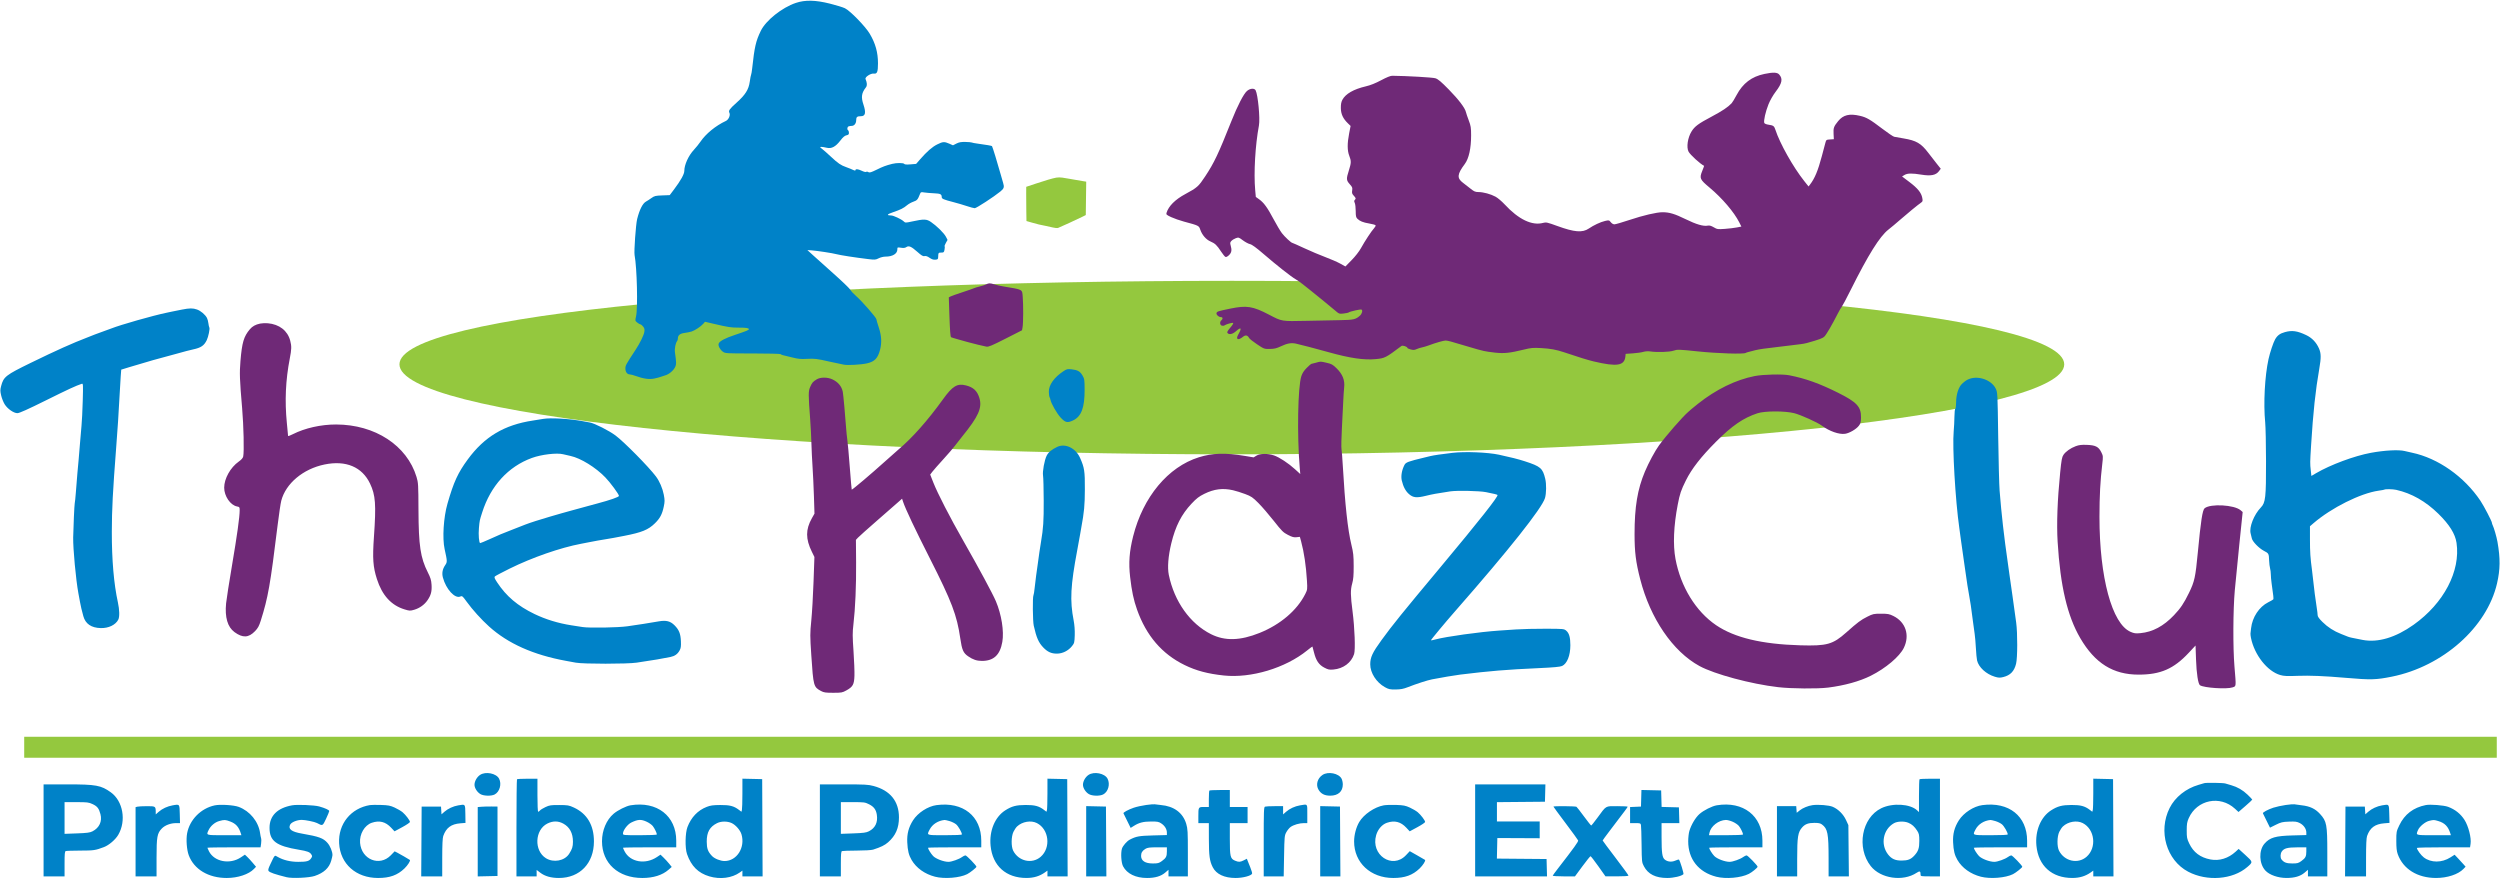
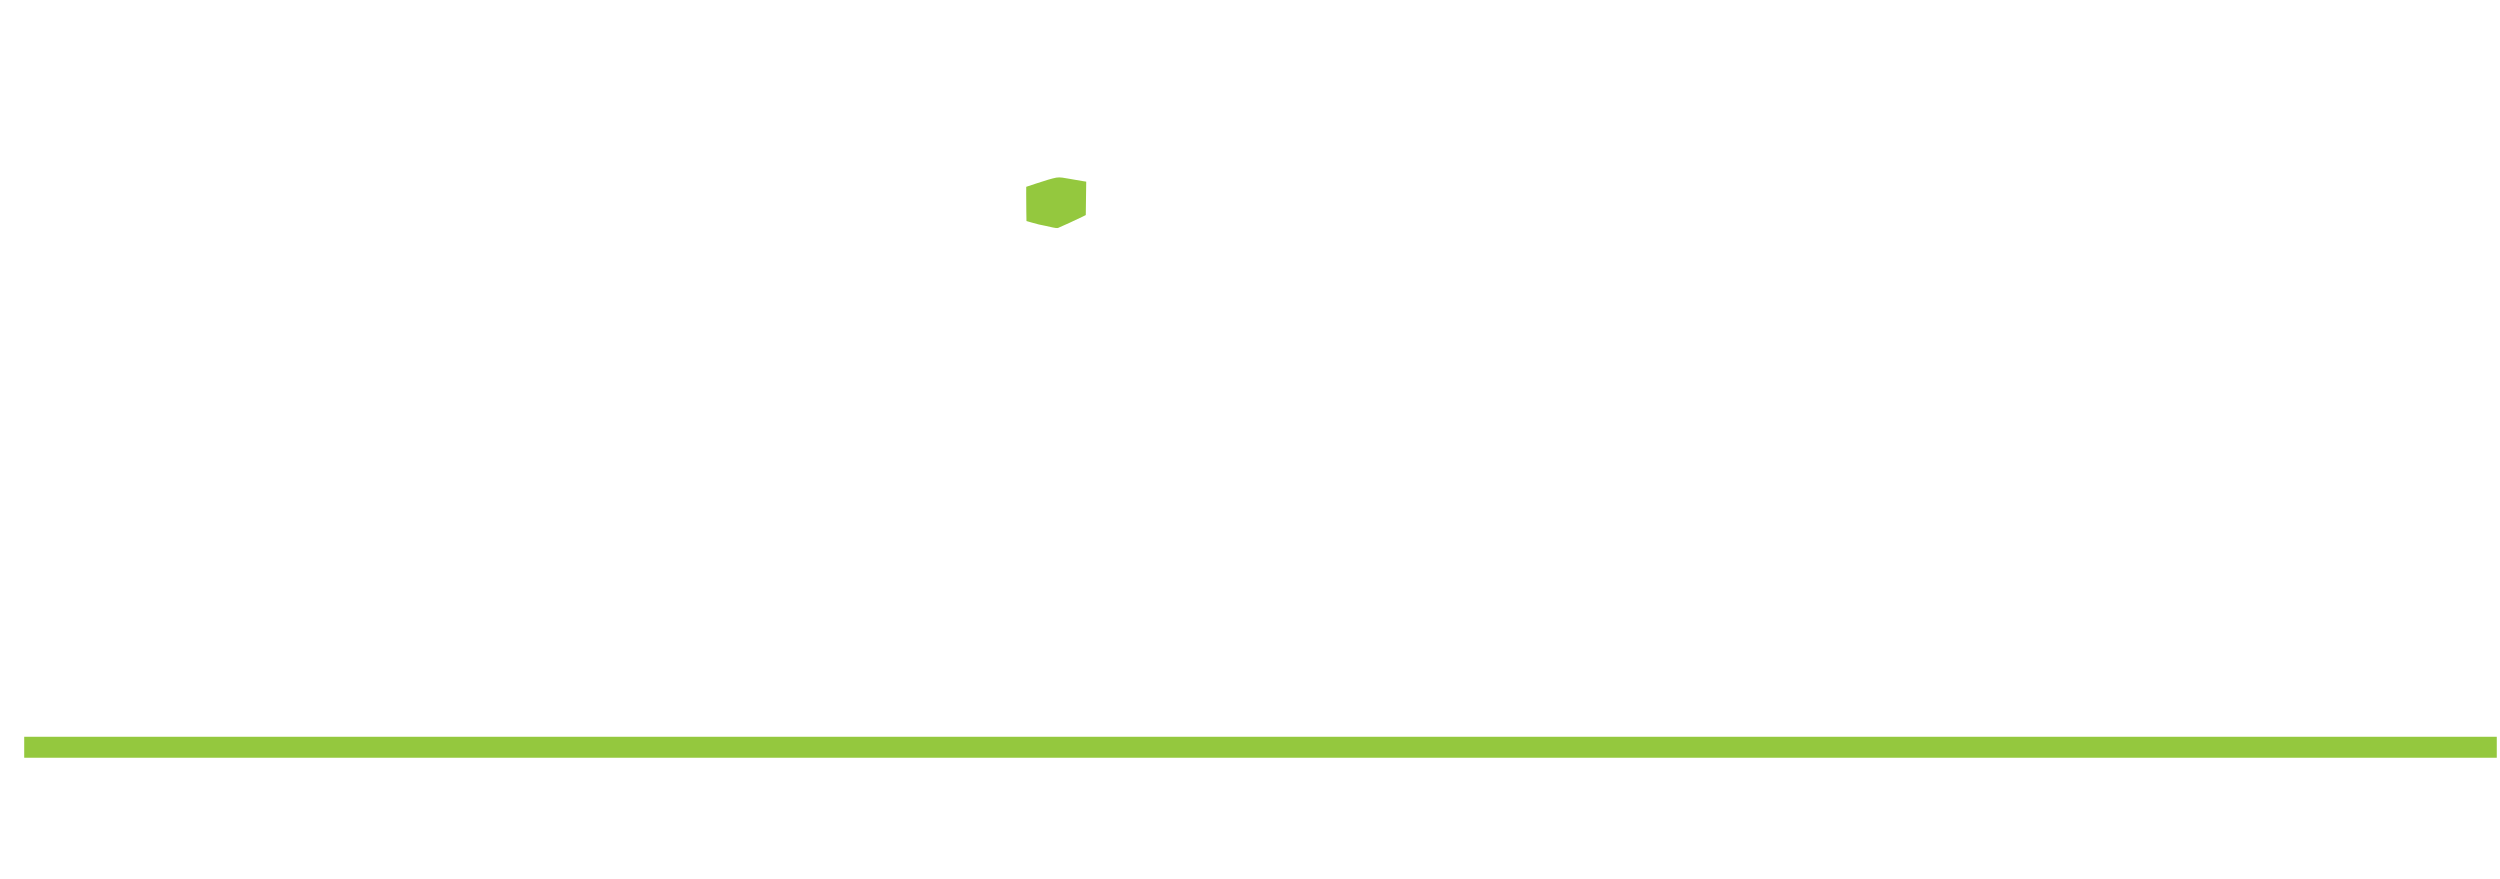
<svg xmlns="http://www.w3.org/2000/svg" width="3098" height="1089" viewBox="0 0 3098 1089" fill="none">
-   <path d="M2558 451.5C2558 513.08 2096.18 563 1526.5 563C956.818 563 495 513.08 495 451.5C495 389.92 956.818 348 1526.5 348C2096.18 348 2558 389.92 2558 451.5Z" fill="#94C83E" />
-   <path fill-rule="evenodd" clip-rule="evenodd" d="M2186.5 91.619C2170.66 94.913 2159.75 103.19 2151.98 117.792C2149.56 122.353 2146.81 126.899 2145.88 127.894C2141.38 132.733 2134.21 137.532 2121.13 144.467C2104.58 153.243 2100.02 156.614 2096.09 163.011C2091.38 170.662 2089.65 182.485 2092.44 187.889C2094.45 191.778 2107.09 203.321 2111.72 205.496C2111.83 205.551 2110.82 208.339 2109.47 211.691C2105.75 220.909 2106.35 222.304 2118.53 232.499C2134.15 245.582 2148.93 262.899 2155.33 275.629L2157.91 280.757L2152.21 281.876C2149.07 282.491 2142.38 283.285 2137.33 283.641C2128.65 284.254 2127.93 284.15 2123.67 281.652C2120.44 279.761 2118.35 279.179 2116.28 279.594C2110.87 280.677 2102.15 278.133 2088.71 271.547C2075.4 265.027 2068.66 263 2060.27 263C2052.86 263 2036.45 266.827 2019.26 272.567C2010.3 275.555 2001.89 278 2000.56 278C1999.14 278 1997.29 276.909 1996.05 275.334C1994 272.736 1993.82 272.698 1988.81 273.855C1983.36 275.112 1974.95 279.056 1968.79 283.24C1960.94 288.569 1950.97 287.756 1929.87 280.066C1917.45 275.541 1915.89 275.193 1912.37 276.165C1898.58 279.972 1881.85 271.957 1864.54 253.267C1861.06 249.509 1856 245.227 1853.28 243.751C1847.27 240.48 1838.15 238.005 1832.04 237.986C1828.25 237.974 1826.68 237.309 1822.5 233.959C1819.75 231.752 1815.42 228.381 1812.87 226.468C1805.23 220.724 1805.7 215.897 1815.13 203.268C1820.2 196.476 1823 183.88 1823 167.839C1823 158.158 1822.66 156.013 1820.07 149.199C1818.46 144.965 1816.9 140.355 1816.6 138.955C1815.53 133.892 1807.52 123.317 1795.36 110.937C1785.65 101.043 1782.04 98.018 1778.73 96.985C1775.29 95.913 1743.4 94.071 1725.21 93.895C1723.09 93.874 1718.22 95.842 1711.5 99.433C1704.53 103.154 1698.27 105.656 1692.64 106.968C1677.48 110.503 1667.49 116.221 1663.49 123.65C1662.05 126.34 1661.52 129.154 1661.58 133.927C1661.67 141.332 1664.26 146.953 1670.28 152.786L1673.66 156.067L1671.86 165.283C1669.44 177.681 1669.48 186.614 1672 193C1674.57 199.524 1674.51 201.833 1671.49 211.288C1668.17 221.672 1668.29 223.472 1672.61 228.251C1675.79 231.776 1676.15 232.685 1675.62 235.987C1675.12 239.077 1675.45 240.198 1677.51 242.416C1680.32 245.452 1680.49 246.114 1678.83 247.773C1677.93 248.67 1677.93 249.551 1678.83 251.52C1679.47 252.936 1680 257.448 1680 261.547C1680 267.599 1680.37 269.366 1681.95 270.947C1685.08 274.077 1689.02 275.68 1696.75 276.97C1700.73 277.635 1704.27 278.626 1704.61 279.171C1704.94 279.716 1704.11 281.363 1702.75 282.831C1699.51 286.324 1691.37 298.687 1686.51 307.5C1684.24 311.607 1679.46 317.749 1674.93 322.361L1667.22 330.222L1660.86 326.676C1657.36 324.726 1649.1 321.119 1642.5 318.66C1635.9 316.201 1624.12 311.222 1616.32 307.595C1608.52 303.968 1601.86 301 1601.51 301C1600.1 301 1592 293.46 1588.54 288.929C1586.51 286.261 1581.91 278.548 1578.32 271.789C1570.65 257.34 1566.22 251.218 1560.44 247.062L1556.21 244.027L1555.45 235.763C1553.5 214.379 1555.47 180.135 1560.07 155.5C1561.67 146.947 1558.87 117.368 1555.95 111.901C1554.39 108.999 1549.09 109.42 1545.26 112.75C1541.09 116.381 1533.59 130.878 1525.99 150C1509.74 190.904 1504.62 201.69 1493.47 218.571C1485.22 231.077 1483.56 232.553 1468.82 240.5C1456.19 247.312 1448.15 255.356 1445.55 263.768C1444.93 265.796 1445.54 266.357 1451.3 269.054C1454.85 270.714 1461.97 273.205 1467.13 274.59C1485.64 279.565 1485.67 279.578 1487.38 284.607C1489.6 291.104 1494.58 296.889 1499.92 299.176C1505.71 301.652 1507.98 303.8 1513.05 311.582C1515.29 315.021 1517.81 318.096 1518.64 318.416C1519.54 318.762 1521.34 317.816 1523.08 316.076C1526.22 312.935 1526.7 309.934 1525.01 304.044C1524.18 301.147 1524.34 300.271 1525.99 298.51C1527.07 297.359 1529.53 295.849 1531.45 295.155C1534.8 293.942 1535.15 294.05 1540.22 297.838C1543.12 300.008 1547.08 302.115 1549 302.52C1551.44 303.034 1556.58 306.778 1566 314.899C1582.06 328.749 1600.15 342.994 1605.47 345.983C1607.58 347.166 1611.64 350.016 1614.5 352.317C1617.36 354.618 1621.43 357.85 1623.55 359.5C1625.67 361.15 1629.29 364.075 1631.6 366C1633.9 367.925 1638.6 371.75 1642.04 374.5C1645.48 377.25 1650.81 381.664 1653.9 384.309C1659.43 389.06 1659.57 389.111 1664.93 388.529C1667.92 388.205 1670.85 387.556 1671.43 387.088C1672.9 385.921 1686.18 382.992 1687.19 383.615C1688.92 384.686 1687.87 388.741 1685.25 391.124C1680.1 395.807 1677.4 396.442 1661.5 396.722C1653.25 396.867 1634.13 397.248 1619 397.569C1587.58 398.235 1588.91 398.455 1572.5 389.901C1552.37 379.405 1544.89 378.244 1524.5 382.451C1509.58 385.531 1508.23 385.953 1507.54 387.752C1506.76 389.778 1510.18 393 1513.11 393C1515.37 393 1515.59 395.263 1513.5 397C1511.28 398.842 1511.61 402.741 1514.05 403.515C1515.17 403.873 1516.64 403.759 1517.3 403.263C1519.15 401.869 1526.62 399.707 1528 400.165C1528.75 400.417 1527.45 402.652 1524.63 405.956C1521.1 410.097 1520.29 411.645 1521.14 412.669C1523.13 415.071 1527.44 414.176 1531.57 410.501C1538.09 404.694 1539.22 406.301 1534.44 414.582C1530.9 420.707 1534.3 422.297 1540.32 417.333C1543.42 414.784 1546.03 415.327 1547.96 418.916C1548.51 419.945 1552.9 423.422 1557.73 426.643C1566.41 432.437 1566.58 432.499 1573.5 432.416C1579.15 432.347 1581.79 431.726 1587.18 429.189C1595.17 425.428 1599.97 424.574 1606 425.84C1610.85 426.859 1631.95 432.399 1646.5 436.476C1672.67 443.808 1690.2 446.388 1704.64 445.033C1716.05 443.964 1717.13 443.411 1736.75 428.694C1738.11 427.673 1744 429.614 1744 431.083C1744 431.545 1745.85 432.42 1748.1 433.027C1751.37 433.908 1752.84 433.836 1755.35 432.671C1757.08 431.868 1760.08 430.91 1762 430.542C1763.93 430.174 1767.75 429.037 1770.5 428.015C1779.11 424.817 1788.82 422 1791.24 422C1793.87 422 1798.32 423.176 1815.5 428.408C1822.1 430.418 1829.08 432.462 1831 432.952C1832.93 433.441 1836.3 434.302 1838.5 434.864C1840.7 435.426 1847.04 436.377 1852.6 436.976C1864.01 438.209 1870.89 437.494 1888 433.297C1897.4 430.992 1899.71 430.789 1910 431.365C1921.31 431.997 1928.61 433.325 1937.83 436.428C1956.98 442.871 1967.67 446.172 1975 447.905C2003.92 454.741 2013.1 453.242 2014.22 441.5L2014.5 438.5L2023.5 437.873C2028.45 437.528 2034.26 436.7 2036.41 436.033C2038.58 435.359 2042.14 435.093 2044.41 435.434C2053.31 436.769 2068.52 436.319 2073.8 434.566C2078.8 432.906 2079.81 432.936 2104.09 435.47C2128.07 437.973 2160.54 439.02 2163.2 437.377C2164.17 436.775 2165.58 436.376 2175.45 433.893C2179.65 432.837 2189.12 431.484 2203 429.955C2207.68 429.441 2215.1 428.54 2219.5 427.953C2223.9 427.367 2229.3 426.699 2231.5 426.469C2233.7 426.239 2237.08 425.612 2239 425.075C2254.68 420.706 2258.55 419.262 2260.91 416.91C2263.35 414.466 2270.43 402.283 2277.59 388.195C2279.35 384.727 2281.47 381.127 2282.29 380.195C2283.11 379.263 2288.1 369.866 2293.37 359.313C2315.14 315.709 2329.4 292.887 2340.13 284.506C2343.63 281.768 2350.1 276.354 2354.5 272.474C2362.76 265.19 2376.86 253.637 2380.71 251C2382.65 249.67 2382.8 249.008 2382.07 245.168C2380.84 238.771 2376.43 233.33 2366.17 225.583L2357.02 218.667L2360.03 216.833C2363.66 214.627 2369.34 214.517 2381 216.429C2392.85 218.372 2399.06 217.113 2402.84 212L2404.99 209.097L2399.98 202.799C2397.23 199.334 2392.5 193.259 2389.48 189.298C2380.55 177.582 2374.69 174.171 2359 171.554C2353.78 170.683 2348.48 169.74 2347.22 169.459C2345.97 169.179 2339.45 164.768 2332.72 159.658C2317.28 147.921 2313.04 145.455 2304.99 143.558C2291.86 140.464 2284.1 142.339 2277.8 150.125C2272.42 156.785 2271.79 158.523 2272.16 165.845L2272.5 172.5L2267.77 172.804C2263.26 173.094 2263.01 173.269 2262.06 176.804C2261.52 178.837 2259.52 186.35 2257.62 193.5C2252.83 211.545 2248.85 221.094 2242.92 228.79L2241.15 231.08L2235.75 224.29C2222.03 207.016 2205.55 177.698 2200.09 160.83C2198.57 156.156 2197.57 155.407 2191.69 154.556C2188.77 154.133 2186.65 153.253 2186.29 152.314C2185.3 149.727 2187.91 138.206 2191.5 129.284C2193.53 124.27 2197.17 117.894 2200.48 113.568C2208.43 103.186 2209.54 97.586 2204.69 92.25C2202.25 89.56 2197.23 89.386 2186.5 91.619ZM1222 352.408C1220.63 353.138 1217.03 354.315 1214 355.022C1210.98 355.73 1207.83 356.677 1207 357.126C1206.18 357.575 1199.88 359.777 1193 362.019C1186.13 364.261 1179.43 366.629 1178.13 367.28L1175.76 368.466L1176.46 389.483C1177.11 409.1 1177.69 416.984 1178.54 417.866C1178.74 418.067 1182.86 419.333 1187.7 420.68C1192.54 422.027 1198.08 423.576 1200 424.122C1205.28 425.619 1219.1 428.98 1222.5 429.593C1224.92 430.029 1229.44 428.129 1246 419.7L1266.5 409.267L1267.19 405.383C1268.09 400.375 1268.19 377.504 1267.36 367.714C1266.56 358.299 1267.97 359.05 1243.5 354.962C1239.65 354.319 1234.57 353.164 1232.22 352.396C1226.99 350.692 1225.23 350.694 1222 352.408ZM322.326 400.991C316.609 402.195 312.722 404.353 309.61 408.052C302.055 417.031 299.883 424.385 297.964 447.5C296.721 462.457 296.998 470.16 300.061 506C301.92 527.744 302.636 559.719 301.397 565.625C300.988 567.572 299.196 569.63 295.845 572C285.539 579.289 277.828 593.092 277.81 604.285C277.792 614.766 285.502 626.066 293.724 627.608C296.8 628.185 297 628.476 297 632.367C297 640.572 293.858 663.174 287.527 700.5C283.983 721.4 280.679 742.59 280.185 747.589C278.471 764.94 282.019 777.091 290.623 783.335C300.823 790.738 308.041 790.4 316 782.148C319.628 778.387 321.019 775.837 323.178 768.991C332.227 740.306 334.9 725.156 344.012 650.901C345.672 637.371 347.713 623.683 348.547 620.482C354.125 599.066 375.672 581.038 402.208 575.584C428.641 570.152 448.739 578.609 458.565 599.299C465.389 613.668 466.204 624.83 463.384 665.306C461.512 692.185 462.235 702.451 467.062 717.53C473.511 737.675 484.829 750.138 501.206 755.125C507.524 757.05 508.221 757.078 513.269 755.61C519.98 753.659 525.959 749.382 529.768 743.807C534.086 737.487 535.315 732.778 534.776 724.613C534.394 718.823 533.538 715.978 530.175 709.315C520.985 691.111 518.764 676.306 518.572 632C518.435 600.241 518.309 598.11 516.152 591C504.303 551.939 464.663 526.093 416.5 526.026C397.794 526 378.003 530.426 363.027 537.986C359.712 539.66 356.995 540.685 356.988 540.264C356.982 539.844 356.289 532.525 355.45 524C352.764 496.74 353.934 470.973 359.058 444.5C361.353 432.644 361.446 429.157 359.653 422.242C356.419 409.778 346.17 401.811 331.767 400.566C328.87 400.316 324.622 400.507 322.326 400.991ZM1630.5 449.523C1627.75 450.287 1625.21 450.932 1624.86 450.956C1624.51 450.98 1622 453.204 1619.29 455.898C1615.85 459.32 1613.84 462.409 1612.62 466.148C1608.28 479.41 1607.23 539.325 1610.62 579.468L1611.3 587.436L1604.9 581.584C1596.68 574.064 1585.4 566.642 1578.74 564.36C1571.25 561.797 1561.45 561.923 1557 564.639L1553.5 566.778L1542.5 564.944C1518.38 560.922 1502.39 561.404 1485.64 566.655C1447.39 578.644 1416.45 615.852 1404.17 664.632C1399.47 683.34 1398.43 697.387 1400.45 715C1402.46 732.554 1404.8 743.563 1409.04 755.5C1420.5 787.781 1440.01 810.493 1468 824.133C1482.39 831.146 1496.6 834.934 1516.5 837.066C1550.26 840.681 1592.92 827.861 1619.85 806.006C1623.33 803.173 1626.27 801.001 1626.37 801.178C1626.47 801.355 1627.34 804.65 1628.3 808.5C1630.81 818.55 1634.36 823.795 1641.02 827.302C1645.79 829.816 1647.26 830.126 1652.36 829.681C1664.63 828.61 1674.51 821.251 1677.99 810.581C1679.73 805.255 1678.76 778.367 1676.1 757.856C1673.48 737.646 1673.4 730.981 1675.66 723C1677.09 717.96 1677.49 713.13 1677.47 701.5C1677.44 688.558 1677.05 684.922 1674.64 675C1670.14 656.506 1666.73 625.11 1663.99 577C1663.48 567.925 1662.75 558.7 1662.38 556.5C1662.01 554.3 1662.22 543.05 1662.84 531.5C1663.46 519.95 1664.22 504.875 1664.51 498C1664.81 491.125 1665.33 483.115 1665.67 480.2C1666.72 471.147 1663.79 463.743 1656.21 456.322C1651.59 451.798 1650.05 450.945 1644.02 449.572C1635.98 447.745 1636.89 447.748 1630.5 449.523ZM2174.41 466.017C2150.83 470.678 2126.47 482.596 2104 500.463C2099.88 503.744 2096.28 506.67 2096 506.966C2095.73 507.261 2093.87 508.901 2091.88 510.61C2085.07 516.449 2064.13 540.448 2055.88 551.87C2050.89 558.772 2043.03 573.379 2038.43 584.283C2029.16 606.231 2025.53 628.153 2025.54 662C2025.55 684.162 2027.09 696.472 2032.54 717.721C2045.02 766.418 2072.97 807.363 2106 825.347C2124.66 835.507 2169.78 847.628 2203.5 851.537C2219.94 853.444 2252.36 853.709 2265.5 852.045C2285.84 849.469 2304.4 844.322 2318.21 837.423C2336.72 828.18 2353.98 813.618 2359.23 802.825C2366.88 787.099 2361.51 770.819 2346.21 763.306C2341.16 760.826 2339.39 760.5 2330.95 760.5C2321.92 760.5 2320.99 760.704 2313.95 764.227C2305.92 768.246 2302.25 770.995 2287.84 783.799C2271.18 798.603 2263.96 800.619 2231 799.677C2183.24 798.312 2149.49 790.249 2126.62 774.74C2101.42 757.644 2082.68 727.089 2076.26 692.636C2073 675.148 2073.98 651.611 2079.08 625.186C2081.66 611.797 2083.08 607.598 2089.14 595.378C2096.29 580.959 2107.95 565.972 2126.46 547.427C2146.43 527.418 2160.33 517.879 2177.95 512.095C2186.95 509.14 2211.78 509.094 2223.36 512.011C2231.39 514.035 2252.09 523.351 2257.5 527.374C2266.91 534.385 2279.09 538.664 2286.47 537.557C2291.86 536.748 2300.26 531.839 2303.49 527.601C2305.71 524.696 2306.12 523.113 2306.17 517.278C2306.3 504.021 2301.04 498.357 2277.87 486.774C2254.73 475.21 2237.42 469.006 2217.2 465.04C2208.85 463.402 2184.87 463.95 2174.41 466.017ZM1012.11 470.077C1007.32 472.996 1006.26 474.237 1003.9 479.687C1001.63 484.957 1001.64 488.729 1004 520C1004.6 527.975 1005.27 541.025 1005.49 549C1005.7 556.975 1006.34 570.25 1006.91 578.5C1007.47 586.75 1008.24 603.176 1008.62 615.002L1009.3 636.504L1006.06 642.236C998.218 656.135 998.221 667.851 1006.08 683.804L1009.22 690.198L1008.14 721.008C1007.55 737.953 1006.3 759.532 1005.36 768.962C1003.75 785.122 1003.75 787.595 1005.36 811.954C1007.91 850.41 1008.15 851.318 1017.5 856.347C1020.9 858.178 1023.15 858.5 1032.5 858.5C1042.81 858.5 1043.83 858.315 1048.82 855.551C1056.88 851.09 1058.44 848.278 1058.83 837.5C1059.01 832.55 1058.49 818.825 1057.67 807C1056.39 788.515 1056.37 783.862 1057.55 773.818C1059.89 753.83 1061.11 725.631 1060.88 696.746L1060.66 668.993L1063.08 666.365C1064.41 664.92 1075.18 655.302 1087 644.992C1098.83 634.682 1110.6 624.385 1113.17 622.11L1117.84 617.974L1119.07 621.737C1121.94 630.457 1133.98 655.92 1152.29 692C1179.38 745.388 1185.81 762.287 1189.95 790.917C1192.06 805.459 1193.65 809.104 1199.75 813.315C1205.66 817.399 1210.47 819 1216.82 819C1231.37 819 1239.26 811.641 1242.08 795.447C1244.38 782.274 1241.06 761.444 1234.05 744.949C1230.1 735.659 1212.67 703.309 1193.93 670.5C1177.18 641.161 1161.88 611.443 1156.51 597.793L1152.7 588.086L1155.39 584.555C1156.87 582.613 1162.9 575.752 1168.79 569.309C1174.68 562.865 1181.08 555.458 1183 552.848C1184.93 550.238 1188.99 545.042 1192.04 541.301C1212.68 515.953 1217.46 505.191 1213.56 492.853C1210.84 484.276 1206.21 479.978 1197.13 477.624C1186.27 474.808 1180.41 478.317 1168.65 494.661C1149.78 520.904 1130.32 542.859 1113.28 557.127C1110.41 559.532 1102.31 566.713 1095.28 573.085C1080.82 586.19 1055.93 607.264 1055.46 606.793C1055.29 606.622 1054.21 594.112 1053.06 578.991C1051.92 563.871 1050.54 548.575 1050 545C1049.47 541.425 1048.78 534.675 1048.47 530C1047.56 516.284 1045.02 488.754 1044.37 485.5C1042.99 478.694 1038.59 473.436 1031.46 470.087C1025.47 467.27 1016.72 467.265 1012.11 470.077ZM2572.28 552.894C2565.8 555.297 2559.91 559.458 2557.03 563.667C2555.18 566.362 2554.53 569.877 2552.95 585.687C2549.56 619.465 2548.47 649.271 2549.81 671.317C2553.15 726.339 2561.84 763.337 2577.87 790.782C2596.08 821.953 2618.55 836 2650.2 836C2677.3 836 2693.7 828.86 2712.25 808.985L2720.71 799.916L2721.31 817.208C2721.91 834.68 2723.92 847.685 2726.24 849.179C2731.3 852.439 2759.28 854.282 2766.5 851.83C2771.24 850.22 2771.09 851.767 2768.95 826C2766.98 802.242 2767.18 756.018 2769.36 731.5C2770.29 721.05 2772.86 694.95 2775.08 673.5L2779.12 634.5L2776.54 632.284C2768.71 625.543 2739.27 623.913 2731.98 629.816C2729.33 631.964 2727.25 645.422 2723.55 684.5C2720.62 715.383 2719.49 720.56 2712.58 734.733C2706.29 747.645 2702.18 753.749 2693.97 762.395C2681.09 775.948 2667.53 783.194 2652.38 784.601C2646.48 785.15 2644.66 784.909 2640.19 782.987C2617.2 773.096 2601.64 715.554 2601.65 640.5C2601.66 614.665 2602.66 595.814 2605.15 574.831C2606.25 565.476 2606.21 565.004 2603.9 560.347C2600.53 553.584 2596.79 551.679 2586.06 551.277C2579.46 551.029 2576.31 551.399 2572.28 552.894ZM1528 607.517C1531.58 608.335 1538.33 610.447 1543 612.211C1550.65 615.098 1552.3 616.222 1559.5 623.459C1563.9 627.882 1572.45 637.795 1578.5 645.49C1588.44 658.128 1590.13 659.803 1596 662.834C1601.2 665.517 1603.33 666.096 1606.66 665.727L1610.81 665.267L1612.34 670.883C1615.94 684.158 1618.48 701.195 1619.57 719.554C1620.21 730.247 1620.14 730.787 1617.5 736.054C1607.29 756.375 1586.71 773.922 1560.89 784.32C1536.86 793.996 1517.9 794.491 1500.74 785.891C1474.74 772.862 1455.22 745.467 1448.39 712.416C1446.52 703.364 1447.64 689.137 1451.48 673.269C1456.62 652.042 1464.11 637.362 1476.55 624.145C1482.75 617.548 1485.78 615.221 1492.36 611.971C1504.58 605.942 1515.28 604.605 1528 607.517Z" fill="#6F2977" />
  <path fill-rule="evenodd" clip-rule="evenodd" d="M1309 220.109C1303.72 221.132 1295.74 223.47 1283.1 227.692L1271.71 231.5L1271.65 240C1271.62 244.675 1271.69 254.218 1271.8 261.208L1272 273.915L1278.75 275.858C1285.93 277.923 1288.81 278.613 1296 279.979C1298.47 280.449 1302.46 281.336 1304.86 281.948C1307.27 282.561 1310.11 282.783 1311.18 282.442C1313.14 281.82 1335.43 271.563 1342 268.258L1345.5 266.498L1345.77 245.798L1346.04 225.098L1342.27 224.518C1340.2 224.2 1336.25 223.52 1333.5 223.007C1330.75 222.495 1326.7 221.794 1324.5 221.451C1322.3 221.107 1318.7 220.511 1316.5 220.127C1314.3 219.744 1310.92 219.735 1309 220.109Z" fill="#94C83E" />
-   <path fill-rule="evenodd" clip-rule="evenodd" d="M986.231 3.601C969.051 9.37 949.074 25.292 942.781 38.231C936.65 50.836 934.977 58.105 932.12 84.556C931.701 88.436 931.091 92.043 930.765 92.571C930.439 93.099 929.684 97.034 929.089 101.316C927.737 111.039 923.662 117.477 912.592 127.385C903.972 135.099 902.499 137.185 903.855 139.75C905.378 142.628 902.954 148.265 899.5 149.878C886.863 155.781 874.632 165.776 867.944 175.663C866.145 178.323 862.552 182.776 859.961 185.558C853.159 192.861 848 204.169 848 211.776C848 215.725 843.607 223.654 835.322 234.655L829.934 241.809L820.629 242.155C812.167 242.469 810.944 242.772 807.138 245.5C804.837 247.15 801.891 249.062 800.592 249.749C796.433 251.95 792.477 259.742 789.539 271.523C787.915 278.034 785.524 311.599 786.367 316.063C789.358 331.921 790.561 381.718 788.2 392C786.947 397.46 786.958 397.516 789.719 399.745C791.248 400.98 793.03 401.992 793.677 401.995C794.325 401.998 795.812 403.216 796.981 404.703C798.7 406.889 798.977 408.175 798.428 411.425C797.712 415.667 793.055 425.146 787.584 433.5C775.273 452.297 775 452.802 775 456.75C775 461.042 777.282 464 780.593 464C781.657 464 784.772 464.817 787.514 465.816C797.316 469.387 804.571 470.407 810.802 469.093C813.936 468.432 817.4 467.515 818.5 467.056C819.6 466.596 822.3 465.719 824.5 465.107C829.315 463.768 835.092 458.711 836.92 454.238C838.21 451.081 838.153 449.172 836.401 436.682C835.755 432.078 837.173 424.851 839.174 422.55C839.628 422.027 840 420.665 840 419.523C840 415.509 842.61 413.308 848.213 412.596C851.121 412.227 855.075 411.427 857 410.818C861.18 409.496 868.617 404.557 871.533 401.166L873.629 398.73L884.565 401.286C902.773 405.541 905.784 406 915.495 406C924.71 406 928 406.512 928 407.946C928 409.01 924.639 410.391 911.207 414.851C898.303 419.134 891.529 422.758 890.528 425.913C889.693 428.544 892.261 433.337 895.889 435.921C898.708 437.928 899.981 438 932.845 438C951.565 438 967.128 438.398 967.429 438.885C967.729 439.371 969.219 440.004 970.738 440.291C972.257 440.579 977.325 441.804 982 443.014C988.906 444.802 992.282 445.12 1000 444.709C1009.48 444.204 1012.42 444.559 1027.5 448.038C1031.9 449.053 1036.85 450.098 1038.5 450.36C1040.15 450.622 1043.3 451.291 1045.5 451.846C1049.7 452.906 1067.11 451.952 1074.5 450.255C1083.81 448.119 1087.83 443.929 1090.54 433.526C1092.88 424.524 1092.42 416.214 1089 405.839C1087.35 400.832 1086 396.2 1086 395.545C1086 393.671 1068 373.071 1061.17 367.126C1057.77 364.171 1054.42 360.571 1053.73 359.126C1053.04 357.682 1043.89 348.85 1033.4 339.5C1022.9 330.15 1011.21 319.665 1007.41 316.2L1000.5 309.901L1006 310.276C1012.42 310.713 1032.15 313.747 1036.5 314.968C1040.97 316.221 1059.29 319.062 1075.65 321.041C1084.16 322.07 1085.07 322.003 1088.86 320.074C1091.14 318.907 1094.84 318 1097.31 318C1106.14 318 1112 314.426 1112 309.048C1112 306.377 1112.1 306.332 1116.5 307C1119.72 307.489 1121.59 307.274 1123.06 306.247C1126.15 304.084 1129.2 305.373 1136.65 311.983C1142 316.738 1143.84 317.828 1145.71 317.358C1147.33 316.953 1149.27 317.608 1151.94 319.455C1154.68 321.357 1156.79 322.047 1159.16 321.82C1162.11 321.537 1162.51 321.151 1162.58 318.5C1162.73 313.247 1162.9 313 1166.39 313C1169.49 313 1169.84 312.692 1170.45 309.398C1170.83 307.417 1170.88 305.55 1170.58 305.25C1170.28 304.95 1170.97 303.04 1172.12 301.005L1174.2 297.306L1172.2 293.403C1169.95 288.985 1160.87 280.013 1153.69 275.108C1148.17 271.337 1145.02 271.25 1130.2 274.457C1121.96 276.239 1121.88 276.237 1119.7 274.193C1116.9 271.569 1107.17 267.023 1104.33 267.01C1098.26 266.982 1099.06 265.577 1106.62 263.006C1116.08 259.788 1119.7 257.977 1124.04 254.286C1125.84 252.754 1129.38 250.788 1131.91 249.917C1136.44 248.357 1137.33 247.324 1139.94 240.647C1140.99 237.956 1141.29 237.834 1145.28 238.487C1147.6 238.868 1153.05 239.33 1157.39 239.514C1165.44 239.854 1166.95 240.607 1166.99 244.275C1167 246.362 1169.29 247.341 1181.5 250.484C1186.45 251.759 1193.95 253.971 1198.18 255.401C1202.4 256.83 1206.77 258 1207.89 258C1209.95 258 1231.67 243.862 1239.64 237.33C1244.18 233.611 1244.71 231.947 1243.06 226.571C1242.54 224.882 1241.17 220.125 1240.02 216C1236.11 201.927 1230 182.066 1229.28 181.069C1228.94 180.595 1222.18 179.421 1211.75 178.026C1208.04 177.529 1204.61 176.879 1204.13 176.581C1203.65 176.284 1200.14 175.976 1196.33 175.898C1191 175.788 1188.42 176.254 1185.17 177.912L1180.94 180.069L1176.35 178.035C1170.26 175.342 1168.41 175.456 1161.41 178.955C1155.18 182.072 1148.7 187.707 1140.33 197.297L1135.27 203.094L1128.28 203.68C1123.56 204.075 1121.06 203.897 1120.58 203.133C1119.7 201.703 1111.03 201.664 1105.62 203.065C1097.47 205.171 1094.37 206.333 1086.2 210.343C1079.42 213.67 1077.56 214.209 1076.08 213.28C1075.05 212.638 1073.87 212.52 1073.38 213.009C1072.88 213.499 1070.38 212.852 1067.62 211.518C1062.99 209.276 1060 209.125 1060 211.133C1060 211.638 1058.74 211.402 1057.21 210.608C1055.67 209.814 1051.86 208.264 1048.73 207.165C1041.84 204.744 1038.61 202.532 1029.5 194.011C1025.65 190.409 1020.93 186.238 1019 184.742C1015.78 182.242 1015.69 182.021 1017.81 182.011C1019.08 182.005 1022.06 182.489 1024.43 183.086C1030.36 184.581 1035.4 181.925 1041.39 174.15C1044.62 169.946 1046.78 168.094 1048.96 167.659C1051.36 167.178 1052 166.532 1052 164.584C1052 163.228 1051.55 161.84 1051 161.5C1049.44 160.535 1049.83 157.281 1051.58 156.607C1052.45 156.273 1054.18 156 1055.43 156C1058.64 156 1061 152.939 1061 148.778C1061 144.949 1062.17 144 1066.88 144C1072.43 144 1073.35 139.69 1069.98 129.595C1066.86 120.291 1067.59 115.245 1073.04 108.249C1074.75 106.052 1074.6 102.797 1072.57 97.916C1071.57 95.515 1079.07 90.637 1082.9 91.198C1086.92 91.789 1088 89.106 1088 78.515C1088 65.033 1084.89 53.814 1077.83 41.891C1072.39 32.698 1053.49 13.279 1046.96 10.179C1044.46 8.993 1036.14 6.442 1028.47 4.511C1010.62 0.014 997.741 -0.264 986.231 3.601ZM225.5 383.634C221.65 384.383 216.475 385.425 214 385.949C211.525 386.472 208.15 387.182 206.5 387.527C189.237 391.131 149.717 402.379 137.803 407.079C134.887 408.23 129.8 410.087 126.5 411.206C123.2 412.325 119.15 413.81 117.5 414.506C115.85 415.203 111.8 416.803 108.5 418.064C89.902 425.166 69.669 434.246 38.128 449.646C7.067 464.812 4.405 466.892 1.417 478.333C0.168 483.117 0.171 484.632 1.436 490.057C2.236 493.483 4.165 498.36 5.724 500.893C9.238 506.604 16.947 512 21.593 512C23.93 512 34.67 507.177 56.73 496.221C84.561 482.399 94.032 478.021 101.317 475.612C103.047 475.04 103.105 476.045 102.536 496.756C102.207 508.715 101.517 522.55 101.003 527.5C100.489 532.45 99.583 543.025 98.989 551C98.396 558.975 97.687 567.525 97.415 570C96.764 575.917 95.19 594.438 94.034 609.793C93.524 616.554 92.875 622.854 92.59 623.793C92.179 625.146 90.883 653.843 90.684 666C90.455 679.921 94.033 718.374 97.104 735C97.663 738.025 98.577 742.975 99.135 746C100.147 751.489 101.195 755.939 103.255 763.5C105.86 773.064 113.099 778.038 124.828 778.326C134.59 778.566 143.175 774.43 146.579 767.847C148.307 764.505 148.111 755.647 146.105 746.5C141.069 723.53 138.505 693.749 138.571 659C138.625 630.943 139.732 609.555 143.977 554.5C145.838 530.371 146.969 513.151 147.983 493.5C148.522 483.05 149.249 470.8 149.598 466.277L150.232 458.055L160.366 454.943C179.746 448.992 198.998 443.531 220 438.026C224.675 436.801 229.625 435.442 231 435.006C232.375 434.571 236.2 433.641 239.5 432.94C249.053 430.912 252.954 428.242 256.218 421.5C258.226 417.354 260.29 407.278 259.421 405.871C259.027 405.234 258.495 402.865 258.238 400.606C257.982 398.348 257.187 395.375 256.471 394C254.332 389.889 248.778 385.186 244.121 383.543C239.017 381.742 235.112 381.761 225.5 383.634ZM2831.56 411.533C2825.35 413.24 2822.09 415.639 2819.29 420.594C2817.04 424.563 2812.95 436.827 2811.15 445C2806.51 466.039 2804.73 499.928 2807.03 523.5C2807.56 529 2808.03 550.6 2808.06 571.5C2808.14 616.628 2807.44 622.903 2801.69 628.823C2793.14 637.639 2786.93 653.381 2788.99 661.052C2789.5 662.949 2790.16 665.683 2790.45 667.129C2791.25 671.1 2799.24 679.358 2805.41 682.587C2811.48 685.766 2811.56 685.904 2811.9 694.754C2812.03 698.193 2812.56 702.465 2813.07 704.247C2813.58 706.029 2814 709.394 2814 711.725C2814 714.056 2814.43 719.009 2814.96 722.731C2817.2 738.398 2817.58 742.057 2817.05 742.759C2816.75 743.167 2813.9 744.8 2810.72 746.39C2799.56 751.965 2791.04 764.888 2789.54 778.5C2789.24 781.25 2788.9 784.175 2788.79 785C2788.68 785.825 2788.95 788.3 2789.4 790.5C2793.67 811.591 2809.63 831.843 2825.65 836.499C2830.26 837.841 2834.08 838.017 2847.37 837.502C2862.21 836.926 2880.11 837.671 2907 839.98C2937.89 842.634 2944.33 842.468 2964 838.509C3027.14 825.806 3081.75 777.394 3094.31 723C3098.34 705.544 3098.49 692.129 3094.88 671.5C3093.8 665.381 3090.49 653.898 3088.89 650.764C3088.4 649.809 3088 648.538 3088 647.94C3088 646.078 3078.08 627.017 3073.78 620.603C3053.6 590.54 3021.29 567.822 2989 560.99C2985.98 560.35 2981.87 559.416 2979.88 558.913C2972.6 557.074 2954.89 558.012 2938 561.133C2917.62 564.899 2887.88 575.944 2870.17 586.32L2864.26 589.787L2863.54 583.143C2862.54 573.949 2862.54 573.921 2863.93 551.5C2866.45 510.795 2869.33 483.935 2874.12 456.5C2876.43 443.266 2876.33 437.808 2873.69 431.822C2870.29 424.152 2865.03 418.675 2857.7 415.195C2846.79 410.02 2840.36 409.119 2831.56 411.533ZM1317.87 459.965C1306.19 467.697 1299.52 477.141 1299.72 485.651C1299.79 488.56 1300.2 491.516 1300.64 492.22C1301.08 492.924 1301.58 494.351 1301.74 495.392C1302.42 499.792 1309.83 512.691 1314.51 517.646C1320.23 523.689 1322.69 524.257 1329.5 521.104C1340.04 516.225 1344.16 505.335 1344.06 482.588C1344.01 470.62 1343.82 469.36 1341.46 465.344C1338.45 460.203 1335.44 458.496 1327.91 457.649C1322.84 457.079 1321.9 457.297 1317.87 459.965ZM2440.68 469.449C2437.3 470.655 2435.45 471.874 2431.47 475.5C2427.04 479.535 2424.03 488.898 2424.01 498.691C2424.01 502.646 2423.55 506.16 2423 506.5C2422.45 506.84 2421.97 511.254 2421.93 516.309C2421.89 521.364 2421.48 529.55 2421.01 534.5C2419.2 553.743 2423.06 620.02 2428 654.5C2428.55 658.35 2429.43 664.875 2429.96 669C2431.07 677.68 2432.47 687.554 2434 697.5C2434.59 701.35 2435.47 707.425 2435.95 711C2437.24 720.589 2438.82 730.712 2440.1 737.5C2441.71 746.048 2442.46 751.19 2445.07 771.5C2445.63 775.9 2446.51 782.2 2447 785.5C2447.5 788.8 2448.18 796.697 2448.52 803.048C2448.85 809.4 2449.5 816.292 2449.97 818.364C2451.87 826.804 2461.24 835.409 2472 838.605C2476.67 839.992 2478.26 840.051 2482.5 838.997C2491.23 836.829 2496.01 831.85 2498.33 822.5C2500.16 815.142 2500.24 784.747 2498.46 771.574C2495.56 750.02 2495.02 746.11 2493.92 738.75C2492.22 727.316 2491.04 719.063 2490.03 711.5C2489.52 707.65 2488.62 701.237 2488.05 697.25C2483.36 664.843 2480.25 637.393 2477.91 608C2477.37 601.125 2476.58 570.975 2476.17 541C2475.43 487.416 2475.38 486.42 2473.18 481.732C2468.24 471.232 2452.44 465.257 2440.68 469.449ZM673 519.103C669.975 519.635 664.35 520.543 660.5 521.12C624.929 526.457 600.274 541.167 579.6 569.388C567.339 586.126 562.249 597.227 554.539 624.04C549.614 641.167 547.996 666.891 550.987 680.5C554.364 695.862 554.379 696.352 551.623 700.413C548.319 705.282 547.405 710.325 548.847 715.718C552.718 730.192 563.808 742.231 570.473 739.194C572.701 738.179 573.217 738.608 578.432 745.803C585.563 755.641 596.42 767.655 606.011 776.32C629.446 797.492 660.942 811.553 701.5 818.952C704.25 819.453 709.65 820.45 713.5 821.166C722.946 822.923 777.232 822.906 789 821.143C811.65 817.749 819.835 816.375 830.858 814.12C836.212 813.025 839.702 810.517 842.204 805.968C843.737 803.18 844.045 800.932 843.775 794.5C843.387 785.252 841.447 780.447 835.836 774.836C830.698 769.698 825.551 768.4 816.5 769.963C802.84 772.321 792.733 773.906 777.5 776.082C765.884 777.741 730.517 778.356 722.043 777.047C717.894 776.406 711.575 775.426 708 774.87C691.89 772.362 676.3 767.598 662.5 760.962C641.499 750.865 627.352 738.88 615.948 721.525C612.829 716.778 612.276 715.297 613.261 714.319C613.942 713.641 622.15 709.297 631.5 704.665C659.205 690.94 694.431 678.676 720 673.852C723.025 673.282 727.525 672.407 730 671.907C736.509 670.595 744.623 669.143 751.5 668.061C756.933 667.206 761.583 666.356 773.5 664.037C795.397 659.775 803.291 656.557 811.495 648.548C817.86 642.333 820.541 637.312 822.523 627.891C823.858 621.543 823.86 619.856 822.539 612.89C821.057 605.077 817.269 596.303 812.83 590.402C803.767 578.353 773.379 547.562 762.731 539.639C754.572 533.569 736.956 524.647 731 523.569C729.075 523.22 725.025 522.473 722 521.908C705.62 518.85 682.096 517.504 673 519.103ZM1309.98 553.824C1303.31 557.003 1299.1 560.512 1297.06 564.591C1294.24 570.251 1291.66 584.475 1292.55 589.483C1292.95 591.692 1293.31 605.65 1293.36 620.5C1293.45 645.842 1292.88 654.57 1290.01 671.5C1288.88 678.173 1287.31 688.893 1285.91 699.5C1285.4 703.35 1284.52 709.65 1283.95 713.5C1283.39 717.35 1282.57 724.126 1282.14 728.558C1281.71 732.99 1281.03 737.137 1280.64 737.773C1279.46 739.685 1279.75 769.702 1281.01 775.298C1284.34 790.159 1287.02 796.301 1292.82 802.335C1298.14 807.874 1302.85 810.004 1309.71 809.977C1316.75 809.948 1323.77 806.453 1328.42 800.66C1331.31 797.054 1331.52 796.229 1331.82 787.16C1332.02 781.043 1331.53 774.383 1330.49 769C1325.66 744.02 1326.59 725.939 1335.01 681.25C1337 670.675 1337.96 665.422 1338.51 662C1338.82 660.075 1339.45 656.475 1339.9 654C1343.52 634.383 1344.27 626.346 1344.36 606.5C1344.47 583.829 1343.83 579.647 1338.43 567.435C1333.02 555.208 1320.08 549.014 1309.98 553.824ZM1800 561.16C1786.59 562.716 1776.58 564.178 1772.5 565.178C1770.3 565.717 1766.93 566.537 1765 567C1744.87 571.842 1742.12 572.867 1740.4 576.188C1737.1 582.569 1735.82 590.061 1737.09 595.475C1738.92 603.231 1741.87 608.734 1746.19 612.428C1751.26 616.771 1755.62 617.196 1766.84 614.439C1775.11 612.405 1780.09 611.497 1797.06 608.927C1805.47 607.654 1833.32 608.25 1841.5 609.879C1851.42 611.855 1855.09 612.757 1855.7 613.369C1857.15 614.819 1833.22 645.119 1785.12 702.74C1737.21 760.123 1725.76 774.28 1711.97 793.239C1700.7 808.729 1698 814.528 1698 823.298C1698 833.846 1705.62 845.704 1716.15 851.534C1720.89 854.163 1722.41 854.49 1729.5 854.411C1735.7 854.342 1739.08 853.705 1744.5 851.583C1755.18 847.406 1768.82 842.986 1774.45 841.882C1785.64 839.684 1802.9 836.772 1809.5 835.966C1846.65 831.432 1866.43 829.801 1906.5 827.966C1925.36 827.102 1933.39 826.364 1935.73 825.281C1941.95 822.408 1945.97 812.353 1945.99 799.616C1946 789.908 1944.5 784.596 1940.87 781.542C1938.14 779.245 1937.68 779.201 1915.29 779.13C1902.76 779.09 1886.2 779.483 1878.5 780.005C1870.8 780.526 1861.35 781.166 1857.5 781.428C1833.53 783.056 1792.08 788.823 1779 792.352C1775.98 793.168 1773.36 793.696 1773.19 793.526C1772.81 793.146 1790.68 771.648 1803.91 756.577C1869.38 681.953 1910.69 629.935 1914.53 617.259C1916.27 611.525 1916.43 599.808 1914.85 593.264C1911.69 580.163 1909.14 577.977 1889.5 571.59C1881.65 569.035 1871.95 566.574 1857.5 563.468C1843.65 560.491 1815.51 559.361 1800 561.16ZM697.884 562.913C699.873 563.416 703.975 564.361 707 565.014C719.608 567.735 738.143 579.165 750.161 591.629C756.483 598.186 767 612.493 767 614.535C767 615.89 756.059 619.718 740 623.983C735.325 625.224 730.15 626.627 728.5 627.099C722.47 628.826 711.386 631.855 707 632.975C704.525 633.607 699.35 635.048 695.5 636.176C691.65 637.304 685.35 639.125 681.5 640.224C671.069 643.199 656.1 648.011 651 650.029C648.525 651.008 641.1 653.915 634.5 656.49C620.512 661.946 619.75 662.266 606.245 668.367C600.604 670.915 595.574 673 595.067 673C593.58 673 592.707 662.617 593.491 654.24C594.382 644.704 594.253 645.318 597.529 635C607.989 602.045 629.715 578.231 659.115 567.493C670.941 563.174 690.001 560.922 697.884 562.913ZM2969.44 607.03C2988.4 611.287 3005.86 621.196 3021.62 636.641C3035.29 650.034 3042.5 661.578 3044.13 672.673C3049.28 707.717 3028.41 747.56 2990.94 774.206C2968.59 790.107 2946.7 796.615 2927.8 792.981C2914.46 790.416 2911.37 789.735 2909.5 788.953C2908.4 788.492 2904.68 787.011 2901.22 785.662C2892.08 782.091 2884.62 777.289 2877.91 770.658C2873.78 766.573 2872 764.052 2872 762.274C2872 760.875 2871.54 756.979 2870.98 753.615C2869.67 745.714 2867.11 726.057 2866.48 719C2866.21 715.975 2865.55 710.35 2865.03 706.5C2863.02 691.776 2862.5 683.978 2862.5 668.309V652.117L2866.93 648.309C2889.09 629.257 2925.14 611.238 2947.41 608.084C2951.15 607.554 2954.35 606.981 2954.53 606.81C2955.44 605.903 2965.06 606.045 2969.44 607.03ZM594.898 960.27C590.979 962.888 588.002 968.17 588.005 972.5C588.008 976.466 591.201 981.542 595.241 984.005C599.215 986.429 608.731 986.707 612.953 984.524C619.182 981.303 621.919 971.612 618.479 964.96C615.035 958.3 601.79 955.666 594.898 960.27ZM1348.9 960.27C1344.98 962.888 1342 968.17 1342.01 972.5C1342.01 976.466 1345.2 981.542 1349.24 984.005C1353.28 986.469 1362.74 986.706 1367.09 984.451C1373.32 981.234 1375.96 971.682 1372.48 964.96C1369.04 958.3 1355.79 955.666 1348.9 960.27ZM1638.9 960.27C1632.42 964.599 1630.28 972.665 1634 978.759C1637.03 983.744 1641.5 985.992 1648.38 985.996C1658.25 986.003 1664 980.845 1664 972C1664 969.745 1663.32 966.577 1662.48 964.96C1659.04 958.3 1645.79 955.666 1638.9 960.27ZM640.667 965.667C640.3 966.033 640 993.258 640 1026.17V1086H652.5H665V1082.01V1078.01L669.474 1081.43C675.266 1085.85 682.873 1088 692.654 1087.99C718.572 1087.95 736 1069.74 736 1042.69C736 1022.58 727.515 1008.27 711.105 1000.69C704.988 997.873 703.651 997.644 693 997.597C682.691 997.551 680.93 997.812 676 1000.11C672.975 1001.52 669.882 1003.42 669.128 1004.34C668.373 1005.25 667.36 1006 666.878 1006C666.395 1006 666 996.775 666 985.5V965H653.667C646.883 965 641.033 965.3 640.667 965.667ZM919.986 983.219C919.979 993.274 919.705 1002.5 919.378 1003.72L918.783 1005.94L915.642 1003.55C909.374 998.794 904.34 997.494 892.5 997.576C883.594 997.637 880.405 998.079 875.748 999.898C864.679 1004.22 856.532 1012.76 851.893 1024.89C849.07 1032.28 848.766 1050.92 851.348 1058.33C856.553 1073.27 865.165 1081.88 879.053 1086.02C892.428 1090 907.027 1088.1 916.858 1081.1L920 1078.86V1082.43V1086H932.508H945.016L944.758 1025.75L944.5 965.5L932.25 965.219L920 964.938L919.986 983.219ZM1297.99 983.219C1297.98 993.274 1297.71 1002.5 1297.38 1003.72L1296.78 1005.94L1293.64 1003.55C1287.49 998.878 1282.29 997.498 1271 997.533C1259.32 997.57 1253.79 999.028 1245.71 1004.19C1232.89 1012.4 1225.76 1029.57 1227.53 1048C1229.93 1072.99 1246.72 1088.05 1272.11 1087.98C1281.03 1087.95 1288.34 1085.74 1294.86 1081.1L1298 1078.86V1082.43V1086H1310.51H1323.02L1322.76 1025.75L1322.5 965.5L1310.25 965.219L1298 964.938L1297.99 983.219ZM2378.67 965.667C2378.3 966.033 2378 975.337 2378 986.341V1006.35L2375.74 1004.22C2367.05 996.057 2345.21 994.765 2331.23 1001.59C2307 1013.43 2300.29 1050.46 2318.23 1073.27C2330.43 1088.77 2358.08 1092.81 2375.07 1081.57C2379.05 1078.94 2380 1079.43 2380 1084.08C2380 1085.87 2380.84 1086 2392 1086H2404V1025.5V965H2391.67C2384.88 965 2379.03 965.3 2378.67 965.667ZM2593.99 983.219C2593.98 993.274 2593.71 1002.5 2593.38 1003.72L2592.78 1005.94L2589.64 1003.55C2583.49 998.878 2578.29 997.498 2567 997.533C2555.32 997.57 2549.79 999.028 2541.71 1004.19C2528.89 1012.4 2521.76 1029.57 2523.53 1048C2525.93 1072.99 2542.72 1088.05 2568.11 1087.98C2577.03 1087.95 2584.34 1085.74 2590.86 1081.1L2594 1078.86V1082.43V1086H2606.51H2619.02L2618.76 1025.75L2618.5 965.5L2606.25 965.219L2594 964.938L2593.99 983.219ZM2731.5 970.493C2730.95 970.677 2727.8 971.609 2724.5 972.565C2708.74 977.13 2695.4 987.794 2688.63 1001.23C2674.17 1029.98 2684.69 1066.08 2711.64 1080.24C2735.02 1092.53 2766.76 1090.03 2784.76 1074.5C2792.01 1068.25 2792.01 1068.24 2782.53 1059.62L2774.14 1051.97L2770.34 1055.45C2761.36 1063.69 2750.09 1067.16 2739.19 1065.05C2726.59 1062.62 2718.13 1056.26 2712.89 1045.26C2710.08 1039.38 2709.78 1037.84 2709.79 1029.13C2709.79 1021.04 2710.19 1018.6 2712.29 1013.87C2722.42 991.014 2751.11 985.155 2769.57 1002.17L2773.95 1006.21L2782.47 998.854C2787.16 994.809 2791 991.231 2791 990.902C2791 990.573 2788.39 987.813 2785.2 984.768C2779.18 979.028 2772.73 975.292 2765 973.064C2762.53 972.35 2759.2 971.369 2757.6 970.883C2754.91 970.062 2733.73 969.745 2731.5 970.493ZM54 1029V1086H67H80V1070.61C80 1058.03 80.267 1055.11 81.461 1054.65C82.264 1054.34 90.434 1054.08 99.617 1054.05C116.243 1054.02 118.147 1053.73 128.788 1049.73C134.993 1047.39 143.027 1040.52 146.524 1034.55C156.743 1017.11 152.45 992.638 137.271 981.792C125.113 973.105 119.04 972 83.451 972H54V1029ZM1016 1029V1086H1029H1042V1070.61C1042 1058.14 1042.27 1055.11 1043.44 1054.66C1044.23 1054.36 1052.41 1054.08 1061.62 1054.05C1071.23 1054.02 1079.89 1053.51 1081.93 1052.86C1091.55 1049.79 1096.35 1047.44 1100.51 1043.78C1109.88 1035.53 1114.01 1026.06 1113.99 1012.85C1113.96 992.87 1103.14 979.531 1082.48 973.994C1075.84 972.215 1071.85 972 1045.52 972H1016V1029ZM1828 1029V1086H1872.53H1917.07L1916.78 1075.25L1916.5 1064.5L1885.72 1064.24L1854.94 1063.97L1855.22 1051.24L1855.5 1038.5L1881.75 1038.62L1908 1038.75V1028.37V1018H1881.5H1855V1006.01V994.03L1884.75 993.765L1914.5 993.5L1914.78 982.75L1915.07 972H1871.53H1828V1029ZM1498.67 979.667C1498.3 980.033 1498 984.758 1498 990.167V1000H1492.11C1485.04 1000 1485 1000.06 1485 1011.58V1020H1491.5H1498L1498.04 1039.75C1498.07 1060.58 1498.97 1067.1 1502.84 1074.69C1507.24 1083.31 1517.24 1088 1531.2 1088C1540.14 1088 1550.58 1085.25 1551.59 1082.63C1551.84 1081.98 1550.86 1078.53 1549.41 1074.97C1547.96 1071.41 1546.4 1067.52 1545.94 1066.33L1545.11 1064.16L1541.34 1066.08C1536.84 1068.37 1535.03 1068.46 1530.53 1066.58C1524.61 1064.1 1524 1061.56 1524 1039.55V1020H1535H1546V1010V1000H1535H1524V989.5V979H1511.67C1504.88 979 1499.03 979.3 1498.67 979.667ZM2033.79 989.22L2033.5 999.5L2026.75 999.796L2020 1000.09V1010.05V1020H2026.48C2032.38 1020 2033.01 1020.2 2033.47 1022.25C2033.76 1023.49 2034.1 1034.4 2034.24 1046.5C2034.5 1068.08 2034.55 1068.59 2037.13 1073.49C2042.28 1083.28 2051.68 1088 2066 1088C2073.97 1088 2083.73 1085.71 2086.12 1083.27C2086.8 1082.57 2081.88 1066.55 2080.58 1065.24C2080.27 1064.94 2078.24 1065.49 2076.07 1066.47C2071.59 1068.49 2066.45 1068 2063.02 1065.22C2059.83 1062.63 2059.05 1057.26 2059.02 1037.75L2059 1020H2070.03H2081.05L2080.78 1010.25L2080.5 1000.5L2069.79 1000.22L2059.07 999.933L2058.79 989.717L2058.5 979.5L2046.29 979.22L2034.07 978.939L2033.79 989.22ZM114.674 996.428C120.565 999.172 122.587 1001.75 124.48 1008.92C126.829 1017.83 123.116 1025.83 114.614 1030.19C111.419 1031.82 107.995 1032.28 95.364 1032.74L80 1033.3V1013.65V994L94.75 994.01C108.224 994.019 109.947 994.228 114.674 996.428ZM1076.9 996.639C1082.85 999.604 1085.63 1003.33 1086.57 1009.64C1087.99 1019.11 1084.64 1026.1 1076.74 1030.13C1073.4 1031.83 1070.13 1032.27 1057.36 1032.74L1042 1033.3V1013.65V994H1056.8C1070.8 994 1071.9 994.144 1076.9 996.639ZM1420.37 997.524C1415.34 998.206 1408.37 999.753 1404.87 1000.96C1398.13 1003.29 1391.71 1006.79 1392.2 1007.86C1392.37 1008.22 1394.44 1012.43 1396.81 1017.23L1401.11 1025.95L1405.03 1023.48C1411.52 1019.39 1416.85 1018.03 1426.52 1018.01C1434.53 1018 1435.95 1018.28 1439.26 1020.53C1443.52 1023.43 1446 1027.59 1446 1031.85V1034.8L1428.75 1035.27C1411.5 1035.74 1407.97 1036.38 1400.03 1040.48C1396.41 1042.36 1391.22 1048.36 1390.26 1051.77C1388.67 1057.45 1389.45 1069.27 1391.69 1073.5C1396.59 1082.76 1407.34 1088 1421.42 1088C1431.37 1088 1438.63 1085.86 1443.85 1081.39L1448 1077.84V1081.92V1086H1460H1472V1056.86C1472 1030.55 1471.8 1027.06 1469.99 1020.95C1465.89 1007.19 1454.73 998.931 1438.37 997.563C1435.04 997.283 1431.68 996.882 1430.9 996.67C1430.13 996.458 1425.39 996.842 1420.37 997.524ZM2832.5 997.535C2827.55 998.234 2820.63 999.751 2817.12 1000.9C2810.49 1003.08 2803.69 1006.75 2804.2 1007.86C2804.37 1008.22 2806.4 1012.36 2808.73 1017.08L2812.96 1025.65L2820.16 1022.08C2826.56 1018.9 2828.39 1018.46 2836.54 1018.16C2844.37 1017.87 2846.34 1018.13 2849.9 1019.95C2854.73 1022.41 2857.99 1027.13 2858 1031.65L2858 1034.8L2840.75 1035.27C2819.71 1035.84 2812.85 1037.85 2806.2 1045.42C2798.83 1053.82 2799.38 1070.33 2807.31 1078.85C2812.33 1084.23 2822.97 1087.97 2833.35 1087.98C2843.36 1088 2850.61 1085.88 2855.85 1081.39L2860 1077.84V1081.92V1086H2872H2884V1056.86C2884 1021.72 2883.25 1017.72 2874.99 1008.68C2869.03 1002.15 2862.47 999.06 2852.16 997.901C2848.12 997.448 2844.07 996.894 2843.16 996.67C2842.25 996.446 2837.45 996.836 2832.5 997.535ZM213.871 998C207.555 999.091 201.13 1002.07 196.699 1005.96L193 1009.21L192.986 1006.35C192.952 999.142 192.74 998.999 182.133 999.014C176.835 999.021 171.488 999.299 170.25 999.63L168 1000.23V1043.12V1086H181H194V1062.94C194 1036.92 194.78 1032.59 200.533 1026.67C204.46 1022.62 211.42 1020 218.211 1020H223.066L222.783 1008.75C222.463 996.045 222.805 996.457 213.871 998ZM266.108 998.013C249.003 1001.64 235.043 1015.75 231.876 1032.62C230.449 1040.22 231.396 1053.08 233.875 1059.75C240.392 1077.28 258.273 1088 281 1088C294.647 1088 308.302 1083.47 314.662 1076.83L317.274 1074.1L313.23 1069.3C311.007 1066.66 307.906 1063.28 306.34 1061.8L303.492 1059.1L298.496 1062.43C284.791 1071.56 265.595 1067.93 258.971 1054.94C257.887 1052.82 257 1050.84 257 1050.54C257 1050.24 271.822 1050 289.939 1050H322.877L323.553 1045.49C323.925 1043.01 323.922 1039.98 323.546 1038.74C323.171 1037.51 322.617 1034.7 322.316 1032.5C320.355 1018.15 309.705 1005.07 295.771 999.882C289.658 997.607 272.976 996.556 266.108 998.013ZM362 997.943C343.695 1001.26 334.033 1010.87 334.01 1025.78C333.984 1042.18 342.243 1048.35 370.5 1053.01C380.65 1054.69 383.873 1055.88 385.65 1058.59C387.096 1060.79 387.088 1061.22 385.563 1063.54C383.2 1067.15 380.156 1068 369.6 1068C359.85 1068 350.987 1065.86 344.078 1061.85C340.097 1059.54 340.773 1058.87 335.134 1070.72C332.439 1076.38 331.95 1078.23 332.864 1079.34C334.479 1081.28 340.549 1083.38 355.162 1087.04C361.986 1088.75 383.082 1087.8 390 1085.47C401.236 1081.68 407.803 1075.63 410.409 1066.66C411.284 1063.65 412 1060.48 412 1059.61C412 1055.25 409.147 1048.31 405.783 1044.49C400.577 1038.58 395.301 1036.66 374 1032.96C361.148 1030.73 356.779 1027.36 359.593 1021.85C361.123 1018.86 368.12 1016 373.929 1016C378.396 1016 389.98 1018.38 392.771 1019.88C399.911 1023.7 399.772 1023.76 404.065 1014.6C406.229 1009.98 408 1005.69 408 1005.05C408 1003.74 402.821 1001.37 395.5 999.336C389.522 997.677 368.328 996.795 362 997.943ZM458.5 997.651C434.801 1001.5 418.953 1021.1 420.235 1044.98C421.608 1070.56 441.194 1088 468.538 1088C482.961 1088 492.547 1084.54 501.194 1076.21C505.338 1072.22 508.966 1066.48 507.885 1065.63C506.871 1064.84 495.122 1058.05 492.269 1056.6L489.037 1054.97L484.269 1059.89C470.365 1074.24 447.924 1065.19 446.211 1044.53C445.313 1033.7 451.726 1022.64 460.675 1019.59C470.211 1016.35 477.736 1018.26 484.706 1025.69L488.913 1030.18L498.456 1025.02C503.705 1022.19 508 1019.29 508 1018.58C508 1016.71 502.832 1009.88 498.899 1006.55C497.029 1004.97 492.621 1002.36 489.101 1000.76C483.58 998.245 481.25 997.799 472.101 997.504C466.271 997.317 460.15 997.382 458.5 997.651ZM567.871 998C561.58 999.087 555.134 1002.07 550.756 1005.91L547.114 1009.11L546.807 1004.3L546.5 999.5H534.5H522.5L522.239 1042.75L521.979 1086H534.989H548L548.015 1062.75C548.025 1046.89 548.423 1038.39 549.265 1036C552.871 1025.78 559.09 1021.16 570.478 1020.25L576.828 1019.74L576.664 1008.62C576.479 996.052 576.813 996.455 567.871 998ZM781.377 997.926C775.898 998.823 765.504 1004.02 760.33 1008.45C751.477 1016.03 746 1029.04 746 1042.5C746 1069.73 766.081 1088 796 1088C809.641 1088 820.837 1084.47 828.455 1077.78L832.41 1074.31L829.29 1070.4C827.574 1068.26 824.444 1064.83 822.335 1062.79L818.5 1059.09L814.171 1061.99C799.717 1071.71 780.819 1068.37 773.941 1054.88C772.873 1052.79 772 1050.84 772 1050.54C772 1050.24 786.85 1050 805 1050H838V1041.86C838 1011.04 814.172 992.555 781.377 997.926ZM1160.5 997.704C1149.8 999.145 1137.43 1007.16 1131.44 1016.52C1125.98 1025.06 1123.78 1033.4 1124.28 1043.7C1124.77 1054.1 1126.13 1059.67 1129.65 1065.67C1135.51 1075.67 1145.95 1083.12 1158.72 1086.43C1170.27 1089.42 1189.28 1087.91 1198.5 1083.26C1202.17 1081.41 1210 1075.16 1210 1074.08C1210 1072.58 1197.82 1060 1196.37 1060C1195.57 1060 1193.7 1060.9 1192.21 1062C1188.57 1064.69 1179.27 1068 1175.37 1068C1169.49 1068 1159.65 1064.26 1156.34 1060.78C1153.59 1057.89 1150 1052.09 1150 1050.55C1150 1050.25 1164.85 1050 1183 1050H1216V1041.86C1216 1011.28 1193.37 993.274 1160.5 997.704ZM1610.87 998.017C1604.58 999.081 1598.14 1002.06 1593.7 1005.96L1590 1009.21V1004.1V999H1579.58C1573.85 999 1568.45 999.273 1567.58 999.607C1566.17 1000.15 1566 1004.92 1566 1043.11V1086H1578.38H1590.76L1591.22 1060.75C1591.66 1036.41 1591.77 1035.34 1594.08 1031.15C1595.4 1028.75 1597.76 1025.89 1599.31 1024.78C1603.06 1022.11 1610.28 1020 1615.66 1020H1620V1008.5C1620 995.48 1620.76 996.347 1610.87 998.017ZM1714.72 997.971C1703.28 1000.06 1689.91 1009.18 1684.33 1018.7C1680.49 1025.25 1678.02 1034.63 1678.01 1042.66C1677.98 1068.97 1698.35 1088 1726.54 1088C1740.96 1088 1750.55 1084.54 1759.19 1076.21C1763.37 1072.18 1766.93 1066.53 1765.89 1065.59C1765.67 1065.4 1761.34 1062.89 1756.25 1060.01L1747 1054.77L1742.25 1059.8C1725.34 1077.68 1698.23 1059.36 1705.35 1034.87C1707.46 1027.62 1712.67 1021.64 1718.68 1019.59C1728.21 1016.35 1735.74 1018.26 1742.71 1025.69L1746.91 1030.18L1756.46 1025.02C1761.71 1022.19 1766 1019.29 1766 1018.58C1766 1016.71 1760.83 1009.88 1756.9 1006.55C1755.03 1004.97 1750.62 1002.36 1747.1 1000.76C1741.61 998.257 1739.21 997.792 1730.1 997.472C1724.27 997.266 1717.35 997.491 1714.72 997.971ZM2127.5 997.911C2121.58 998.889 2111.13 1004.16 2105.93 1008.79C2101.05 1013.13 2095.86 1021.85 2093.48 1029.7C2092.68 1032.34 2092.02 1038.1 2092.02 1042.5C2092.01 1064.63 2104.73 1080.73 2126.72 1086.43C2138.71 1089.53 2157.34 1087.9 2167.22 1082.88C2171.21 1080.85 2178 1075.28 2178 1074.04C2178 1072.57 2165.8 1060 2164.37 1060C2163.57 1060 2161.7 1060.9 2160.21 1062C2156.57 1064.69 2147.27 1068 2143.37 1068C2137.49 1068 2127.65 1064.26 2124.34 1060.78C2121.59 1057.89 2118 1052.09 2118 1050.55C2118 1050.25 2132.85 1050 2151 1050H2184V1041.86C2184 1011.05 2160.16 992.514 2127.5 997.911ZM2246 997.75C2240.65 998.519 2233.96 1001.25 2230.31 1004.16L2226.5 1007.2L2226.19 1003.1L2225.89 999H2213.94H2202V1042.5V1086H2214.53H2227.07L2227.06 1064.75C2227.06 1036.72 2227.95 1031.14 2233.38 1025.15C2236.99 1021.16 2240.98 1019.71 2248.3 1019.71C2253.52 1019.71 2255.75 1020.17 2257.75 1021.66C2264.86 1026.97 2265.98 1032.72 2265.99 1063.75L2266 1086H2278.56H2291.13L2290.81 1054.25L2290.5 1022.5L2287.62 1016.25C2284.28 1009.02 2278.13 1002.87 2271.22 999.825C2266.69 997.829 2253.18 996.718 2246 997.75ZM2456.5 997.704C2445.8 999.145 2433.43 1007.16 2427.44 1016.52C2421.98 1025.06 2419.78 1033.4 2420.28 1043.7C2420.77 1054.1 2422.13 1059.67 2425.65 1065.67C2431.51 1075.67 2441.95 1083.12 2454.72 1086.43C2466.27 1089.42 2485.28 1087.91 2494.5 1083.26C2498.17 1081.41 2506 1075.16 2506 1074.08C2506 1072.58 2493.82 1060 2492.37 1060C2491.57 1060 2489.7 1060.9 2488.21 1062C2484.57 1064.69 2475.27 1068 2471.37 1068C2465.49 1068 2455.65 1064.26 2452.34 1060.78C2449.59 1057.89 2446 1052.09 2446 1050.55C2446 1050.25 2460.85 1050 2479 1050H2512V1041.86C2512 1011.28 2489.37 993.274 2456.5 997.704ZM2951.87 998C2945.58 999.087 2939.13 1002.07 2934.76 1005.91L2931.11 1009.11L2930.81 1004.3L2930.5 999.5H2918.5H2906.5L2906.24 1042.75L2905.98 1086H2918.99H2932L2932.02 1062.75C2932.03 1046.89 2932.42 1038.39 2933.27 1036C2936.88 1025.74 2943.08 1021.16 2954.6 1020.24L2961.06 1019.72L2960.78 1008.61C2960.46 996.063 2960.8 996.458 2951.87 998ZM3006 997.646C2990.6 1000.75 2979.73 1009.07 2973.2 1022.75C2969.6 1030.3 2969.5 1030.8 2969.5 1042C2969.5 1050.54 2969.96 1054.79 2971.29 1058.5C2977.9 1076.9 2995.67 1087.96 3018.7 1087.99C3032.67 1088.01 3046.24 1083.53 3052.71 1076.78L3055.36 1074.01L3052.96 1071.26C3051.63 1069.74 3048.57 1066.4 3046.15 1063.84L3041.75 1059.18L3036.62 1062.46C3025.93 1069.3 3012.52 1069.33 3003.62 1062.54C3000.05 1059.82 2995.07 1052.98 2995.02 1050.75C2995.01 1050.34 3009.82 1050 3027.94 1050H3060.88L3061.54 1045.61C3062.63 1038.3 3058.9 1023.68 3053.98 1015.98C3049.19 1008.49 3042.47 1003.14 3033.7 999.828C3028.51 997.87 3011.52 996.531 3006 997.646ZM596.75 999.716L592 1000.11V1043.09V1086.06L604.25 1085.78L616.5 1085.5V1042.5V999.5L609 999.411C604.875 999.363 599.362 999.5 596.75 999.716ZM1346 1042.47V1086H1358.51H1371.02L1370.76 1042.75L1370.5 999.5L1358.25 999.219L1346 998.938V1042.47ZM1636 1042.47V1086H1648.51H1661.02L1660.76 1042.75L1660.5 999.5L1648.25 999.219L1636 998.938V1042.47ZM1925 999.529C1925 999.82 1931.76 1009.03 1940.02 1019.99C1948.27 1030.95 1955.29 1040.6 1955.61 1041.43C1956.15 1042.82 1951.13 1049.79 1929.79 1077.33C1926.88 1081.08 1924.35 1084.57 1924.17 1085.08C1923.97 1085.61 1929.67 1086 1937.76 1086H1951.7L1960.92 1073.5C1966 1066.62 1970.53 1061 1970.99 1061C1971.45 1061 1975.81 1066.62 1980.67 1073.48L1989.5 1085.96L2003.75 1085.98C2012.62 1085.99 2018 1085.62 2018 1085C2018 1084.45 2010.8 1074.56 2002 1063.03C1993.2 1051.5 1986 1041.83 1986 1041.54C1986 1041.25 1989.87 1035.95 1994.59 1029.76C2014.31 1003.9 2017 1000.29 2017 999.662C2017 999.298 2011.17 999 2004.04 999C1988.97 999 1990.94 997.839 1979.4 1013.55C1975.6 1018.71 1972.2 1022.95 1971.83 1022.97C1971.47 1022.99 1967.45 1017.94 1962.9 1011.75C1958.35 1005.56 1954.15 1000.17 1953.57 999.765C1952.36 998.935 1925 998.709 1925 999.529ZM285.298 1018.01C292.275 1020.62 295.981 1024.78 298.441 1032.75L299.135 1035H278.067C254.746 1035 255.383 1035.21 258.539 1028.56C260.973 1023.43 266.376 1018.86 271.692 1017.43C278.242 1015.67 279.136 1015.7 285.298 1018.01ZM801.579 1018.38C804.372 1019.68 807.676 1022.04 808.92 1023.62C811.127 1026.43 814 1032.37 814 1034.12C814 1034.6 804.55 1035 793 1035C772.141 1035 772 1034.99 772 1032.84C772 1028.99 777.641 1021.53 782.236 1019.3C790.624 1015.23 794.411 1015.05 801.579 1018.38ZM1176.77 1017.52C1179.6 1018.36 1183.23 1020.16 1184.84 1021.52C1187.53 1023.78 1192 1031.57 1192 1033.99C1192 1034.64 1184.48 1035 1171 1035C1147.55 1035 1148.29 1035.27 1151.97 1028.06C1155.34 1021.46 1162.39 1016.93 1170.57 1016.11C1171.16 1016.05 1173.95 1016.69 1176.77 1017.52ZM2147.29 1018.37C2150.24 1019.67 2153.67 1022.03 2154.91 1023.62C2157.13 1026.43 2160 1032.36 2160 1034.12C2160 1034.6 2150.49 1035 2138.88 1035H2117.75L2118.37 1031.92C2119.98 1023.85 2129.69 1016.3 2138.72 1016.08C2140.49 1016.04 2144.35 1017.06 2147.29 1018.37ZM2472.77 1017.52C2475.6 1018.36 2479.23 1020.16 2480.84 1021.52C2483.53 1023.78 2488 1031.57 2488 1033.99C2488 1034.64 2480.48 1035 2467 1035C2443.55 1035 2444.29 1035.27 2447.97 1028.06C2451.34 1021.46 2458.39 1016.93 2466.57 1016.11C2467.16 1016.05 2469.95 1016.69 2472.77 1017.52ZM3021.68 1017.5C3029.57 1019.84 3033.8 1024.21 3036.44 1032.75L3037.14 1035H3016.07C2992.82 1035 2993.61 1035.26 2996.37 1028.66C2998.25 1024.15 3005.43 1018.25 3010.4 1017.14C3016.17 1015.84 3016.09 1015.84 3021.68 1017.5ZM697.997 1020.59C705.993 1024.95 710 1032.45 710 1043.08C710 1049.19 709.059 1052.17 705.264 1058.08C699.651 1066.8 685.979 1069.38 676.523 1063.5C661.549 1054.18 662.621 1028.35 678.306 1020.53C685.155 1017.12 691.652 1017.14 697.997 1020.59ZM906.556 1019.89C911.549 1022.15 917.289 1028.68 918.839 1033.86C923.729 1050.18 913.139 1066.96 897.932 1066.99C892.827 1067.01 885.458 1064.07 882.335 1060.78C877.212 1055.38 875.827 1051.61 875.789 1042.95C875.738 1031.26 879.462 1024.58 888.557 1020.05C893.572 1017.54 901.25 1017.48 906.556 1019.89ZM1284.93 1019.97C1299.93 1027.62 1302.53 1050.43 1289.69 1061.7C1279.01 1071.07 1262.19 1067.34 1255.52 1054.13C1252.9 1048.92 1253.06 1036.56 1255.84 1030.84C1257.04 1028.36 1259.05 1025.36 1260.32 1024.17C1266.81 1018.07 1277.6 1016.23 1284.93 1019.97ZM2364.77 1019.55C2369.32 1021.45 2372.45 1024.27 2375.81 1029.5C2378.05 1032.98 2378.39 1034.6 2378.41 1042C2378.44 1051.18 2377.16 1054.93 2372.14 1060.34C2367.84 1064.96 2364.19 1066.38 2356.48 1066.41C2348.53 1066.45 2343.85 1064.29 2339.5 1058.59C2330.01 1046.15 2333.62 1027.65 2347 1020.11C2351.33 1017.67 2359.65 1017.41 2364.77 1019.55ZM2580.93 1019.97C2595.93 1027.62 2598.53 1050.43 2585.69 1061.7C2575.01 1071.07 2558.19 1067.34 2551.52 1054.13C2548.9 1048.92 2549.06 1036.56 2551.84 1030.84C2553.04 1028.36 2555.05 1025.36 2556.32 1024.17C2562.81 1018.07 2573.6 1016.23 2580.93 1019.97ZM1446 1055.07C1446 1061.33 1445 1063.26 1439.8 1067.03C1436.17 1069.66 1434.89 1070 1428.57 1070C1419.15 1070 1414.1 1066.76 1414.03 1060.68C1413.99 1056.82 1415.55 1054.25 1419.31 1051.95C1421.99 1050.32 1424.38 1050.01 1434.25 1050L1446 1050V1055.07ZM2858 1055.07C2858 1061.33 2857 1063.26 2851.8 1067.03C2848.17 1069.66 2846.89 1070 2840.57 1070C2833.41 1070 2830.26 1068.82 2827.28 1065.05C2825.55 1062.84 2825.72 1057.84 2827.63 1055.12C2830.38 1051.2 2834.58 1050.08 2846.75 1050.04L2858 1050V1055.07Z" fill="#0082C8" />
  <rect x="30" y="913" width="3064" height="26" fill="#94C83E" />
</svg>